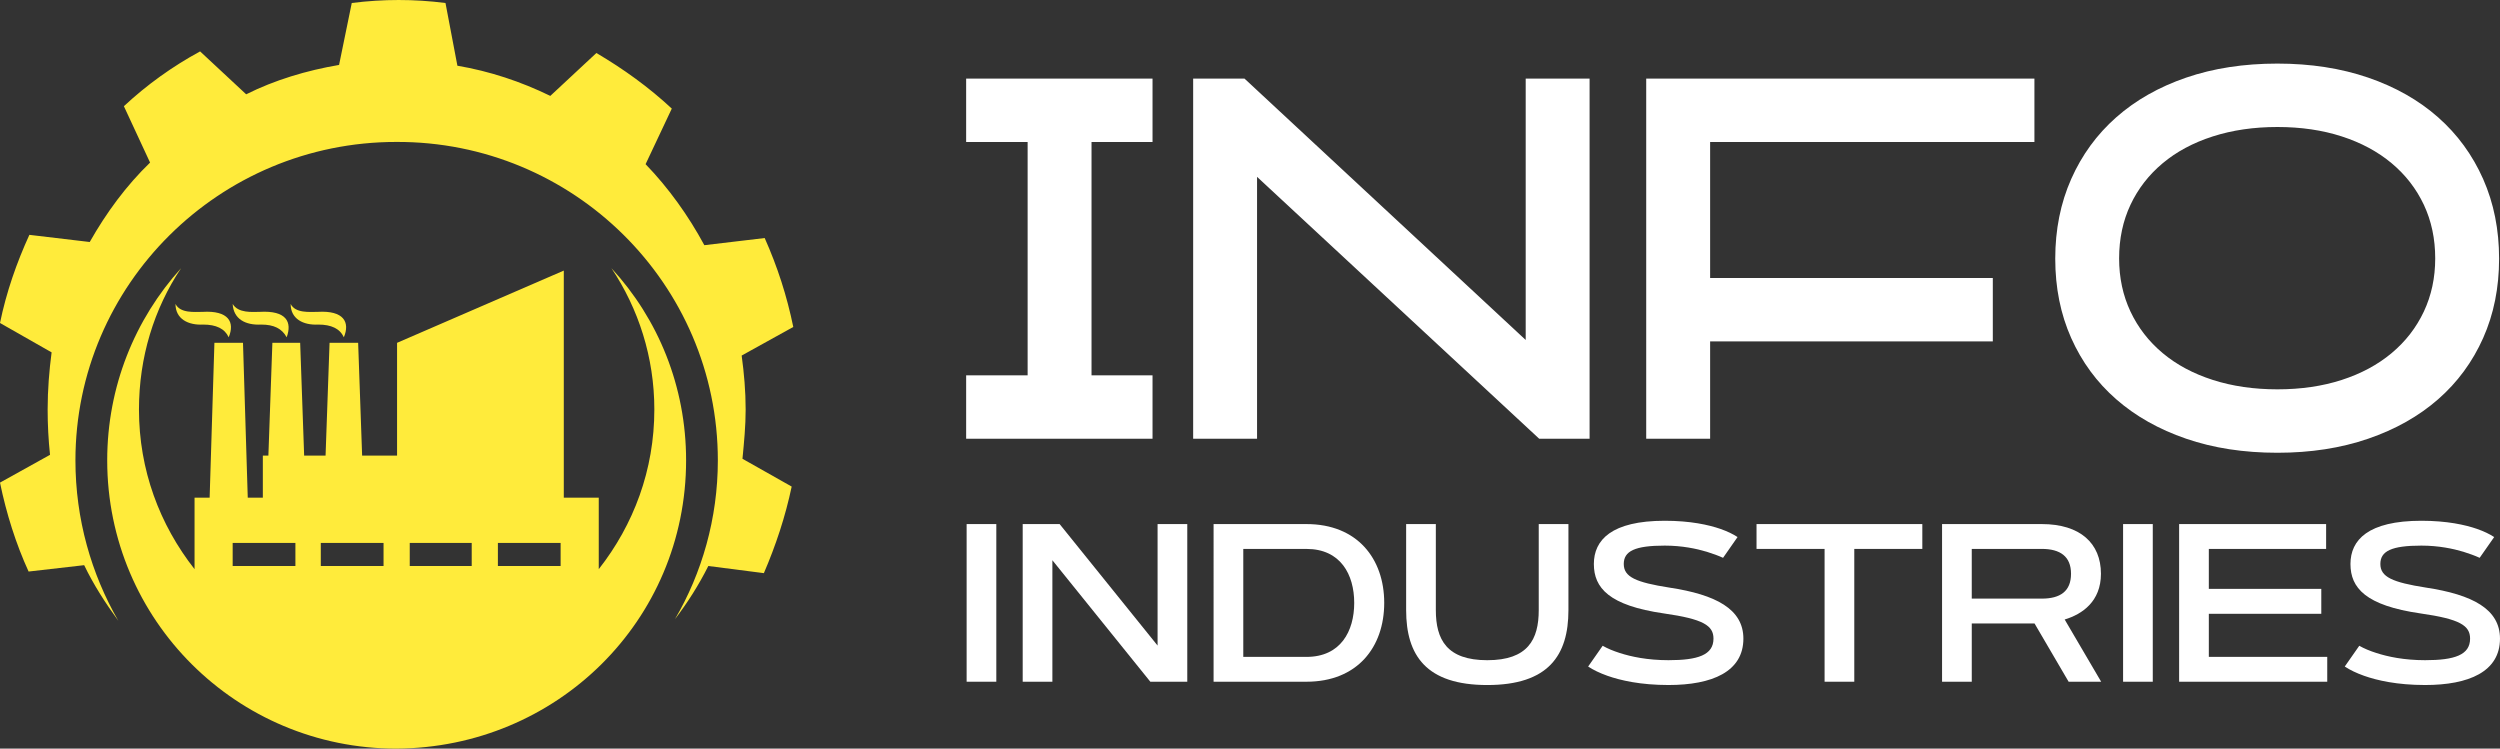
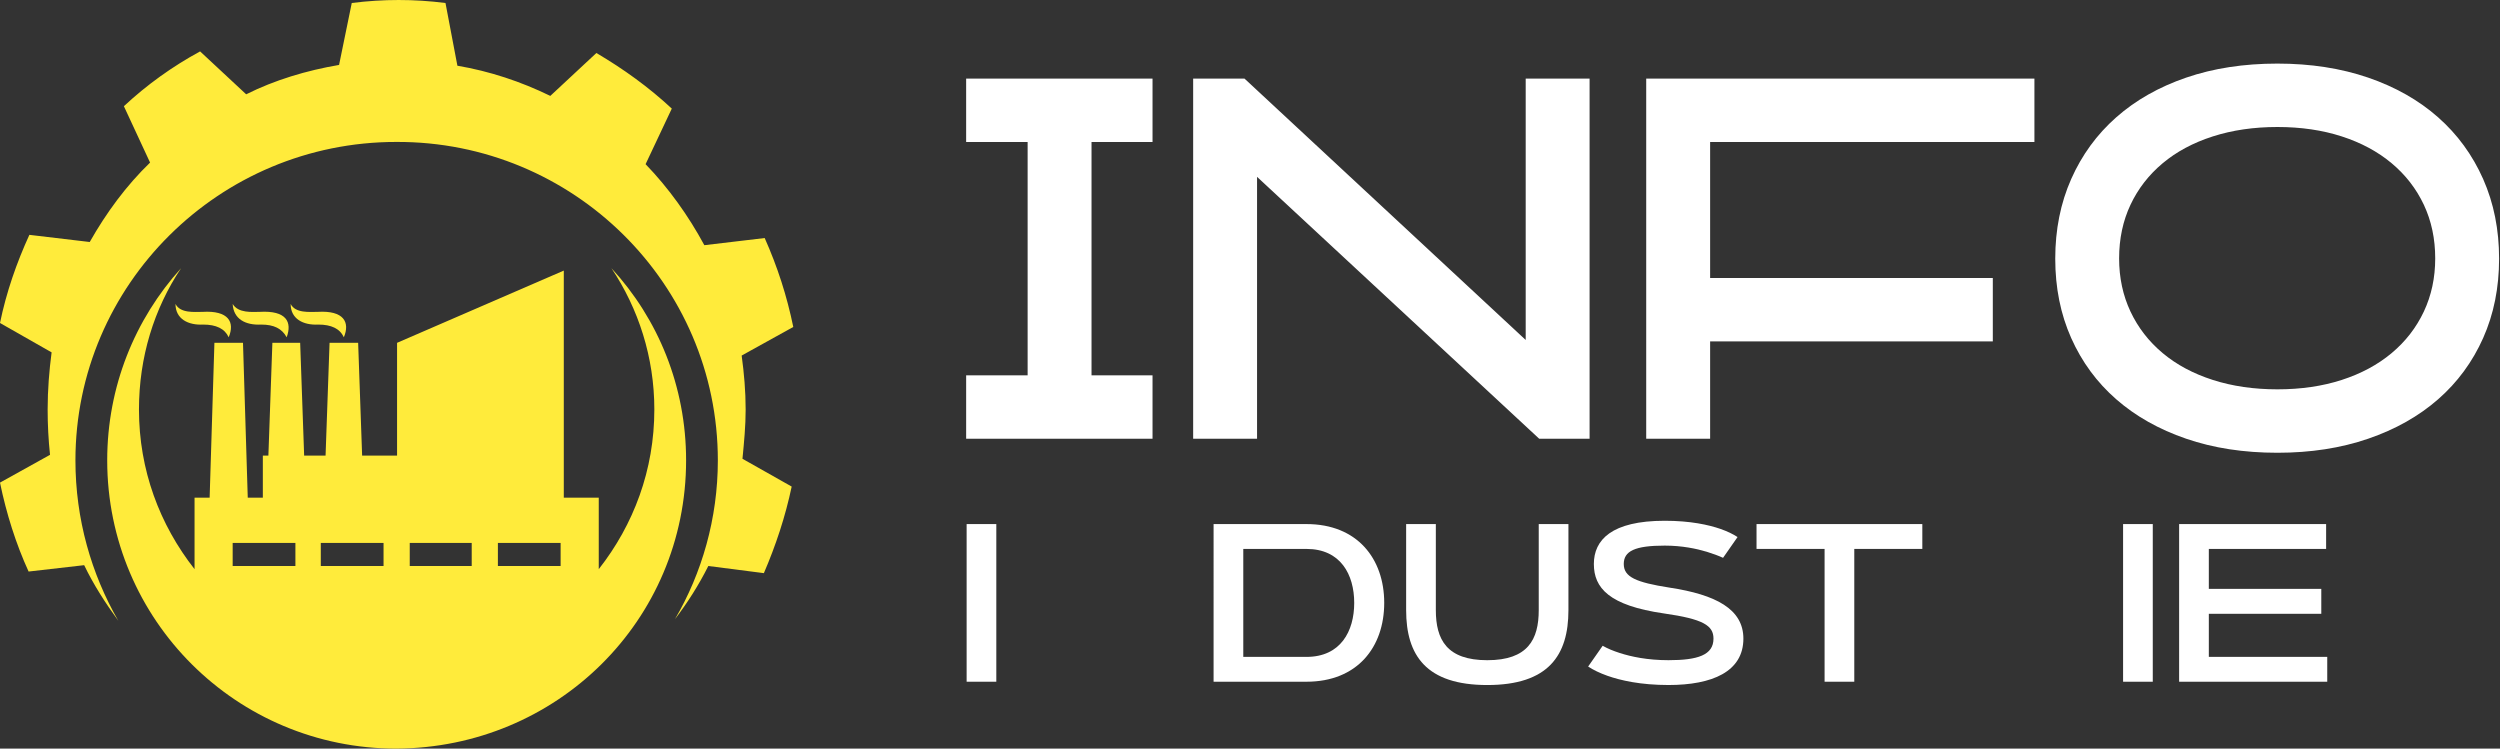
<svg xmlns="http://www.w3.org/2000/svg" version="1.1" id="Calque_1" x="0px" y="0px" width="194.214px" height="58.157px" viewBox="0 0 194.214 58.157" enable-background="new 0 0 194.214 58.157" xml:space="preserve">
  <rect x="0" y="0" width="194.214" height="58.157" fill="#333333" stroke="none" />
  <g>
    <g>
      <path fill-rule="evenodd" clip-rule="evenodd" fill="#FFEB3B" d="M47.5,20.835c2.098,3.146,3.333,6.909,3.333,10.98    c0,4.689-1.604,8.944-4.318,12.401v-5.554h-2.716V21.021l-12.953,5.612v8.76h-2.714l-0.309-8.76h-2.221l-0.31,8.76h-1.664    l-0.309-8.76H21.16l-0.31,8.76h-0.431v3.269h-1.172l-0.37-12.029h-2.22l-0.371,12.029h-1.172v5.554    c-2.714-3.457-4.318-7.711-4.318-12.401c0-4.071,1.173-7.834,3.271-10.98c-3.579,3.948-5.738,9.192-5.738,14.929    c0,12.4,10.056,22.393,22.456,22.393C43.243,58.095,53.3,48.225,53.3,35.764C53.3,30.027,51.141,24.783,47.5,20.835L47.5,20.835z     M15.731,24.228c2.035-0.123,2.529,0.803,2.035,1.974c-0.309-0.678-0.986-0.987-1.973-0.987c-1.172,0.062-2.16-0.432-2.16-1.604    C14.004,24.352,15.114,24.228,15.731,24.228L15.731,24.228z M24.737,25.215c-1.171,0.062-2.159-0.432-2.159-1.604    c0.372,0.74,1.481,0.616,2.098,0.616c2.036-0.123,2.529,0.803,2.036,1.974C26.403,25.524,25.725,25.215,24.737,25.215    L24.737,25.215z M20.295,25.215c-1.233,0.062-2.158-0.432-2.22-1.604c0.432,0.74,1.542,0.616,2.097,0.616    c2.098-0.123,2.531,0.803,2.098,1.974C21.899,25.524,21.283,25.215,20.295,25.215L20.295,25.215z M18.075,43.969v-1.79h4.874v1.79    H18.075z M38.679,43.969v-1.79h4.873v1.79H38.679z M31.831,43.969v-1.79h4.814v1.79H31.831z M24.921,43.969v-1.79h4.875v1.79    H24.921z" />
      <path fill-rule="evenodd" clip-rule="evenodd" fill="#FFEB3B" d="M35.533,5.105c2.529,0.431,4.935,1.233,7.218,2.345l3.579-3.333    c2.098,1.235,4.07,2.654,5.859,4.319l-2.036,4.318c1.79,1.851,3.332,4.011,4.564,6.293l4.688-0.556    c0.989,2.221,1.729,4.503,2.221,6.909l-4.01,2.221c0.187,1.357,0.31,2.776,0.31,4.194c0,1.297-0.123,2.53-0.247,3.825l3.823,2.159    c-0.494,2.344-1.232,4.565-2.16,6.725l-4.316-0.555c-0.742,1.479-1.604,2.837-2.593,4.133c2.098-3.578,3.333-7.835,3.333-12.338    c0-13.695-11.228-24.799-24.984-24.738C17.026,11.026,5.86,22.13,5.86,35.764c0,4.565,1.235,8.823,3.331,12.461    c-0.987-1.357-1.912-2.776-2.652-4.319l-4.318,0.495C1.234,42.241,0.494,39.897,0,37.492l3.886-2.16    c-0.124-1.172-0.185-2.343-0.185-3.517c0-1.541,0.123-3.022,0.308-4.441L0,25.092c0.494-2.406,1.295-4.688,2.282-6.848    l4.688,0.556c1.295-2.283,2.838-4.381,4.688-6.17L9.624,8.25c1.788-1.665,3.762-3.083,5.921-4.257l3.579,3.333    c2.221-1.111,4.688-1.851,7.217-2.282l0.986-4.812c2.469-0.309,4.811-0.309,7.281,0L35.533,5.105z" />
    </g>
    <g>
      <g>
        <path fill="#FFFFFF" d="M89.534,34.082H75.056v-4.925h4.776V11.032h-4.776V6.105h14.479v4.926h-4.739v18.125h4.739V34.082z" />
        <path fill="#FFFFFF" d="M118.525,6.105h4.963v27.977h-3.916L97.655,13.739v20.343h-4.964V6.105h3.987l21.847,20.306V6.105z" />
        <path fill="#FFFFFF" d="M154.813,26.524h-21.961v7.558h-4.965V6.105h30.158v4.926h-25.193v10.566h21.961V26.524z" />
        <path fill="#FFFFFF" d="M176.922,35.173c-2.606,0-4.97-0.363-7.088-1.091c-2.118-0.727-3.93-1.748-5.434-3.064     c-1.505-1.315-2.67-2.901-3.498-4.757c-0.826-1.854-1.239-3.91-1.239-6.167s0.413-4.318,1.239-6.186     c0.828-1.867,1.993-3.465,3.498-4.794c1.504-1.329,3.315-2.356,5.434-3.084c2.118-0.727,4.481-1.09,7.088-1.09     c2.581,0,4.933,0.364,7.051,1.09c2.118,0.728,3.93,1.755,5.434,3.084c1.505,1.329,2.669,2.927,3.498,4.794     c0.826,1.868,1.239,3.93,1.239,6.186s-0.413,4.312-1.239,6.167c-0.829,1.856-1.993,3.441-3.498,4.757     c-1.504,1.316-3.315,2.338-5.434,3.064C181.854,34.81,179.503,35.173,176.922,35.173z M176.922,9.866     c-1.83,0-3.503,0.244-5.02,0.732c-1.517,0.487-2.815,1.182-3.892,2.083c-1.078,0.901-1.912,1.977-2.502,3.228     c-0.588,1.251-0.883,2.64-0.883,4.167c0,1.501,0.295,2.877,0.883,4.128c0.59,1.251,1.424,2.327,2.502,3.228     c1.076,0.901,2.375,1.596,3.892,2.083c1.517,0.487,3.189,0.731,5.02,0.731s3.498-0.244,5.001-0.731     c1.505-0.488,2.795-1.182,3.873-2.083c1.078-0.901,1.912-1.977,2.502-3.228c0.588-1.251,0.883-2.627,0.883-4.128     c0-1.527-0.295-2.915-0.883-4.167c-0.59-1.251-1.424-2.327-2.502-3.228s-2.368-1.596-3.873-2.083     C180.42,10.11,178.752,9.866,176.922,9.866z" />
      </g>
      <g>
        <path fill="#FFFFFF" d="M75.093,40.713h2.306V52.96h-2.306V40.713z" />
-         <path fill="#FFFFFF" d="M79.448,40.713h2.87l7.609,9.438v-9.438h2.307V52.96h-2.87l-7.609-9.438v9.438h-2.306V40.713z" />
        <path fill="#FFFFFF" d="M101.496,52.96h-7.218V40.713h7.218c3.937,0,6.038,2.681,6.038,6.123     C107.534,50.288,105.433,52.96,101.496,52.96z M96.585,51.031h4.911c2.648,0,3.707-1.99,3.707-4.194     c0-2.203-1.059-4.193-3.707-4.193h-4.911V51.031z" />
        <path fill="#FFFFFF" d="M109.237,47.401v-6.688h2.307v6.688c0,2.279,0.845,3.887,3.996,3.887c3.153,0,3.998-1.607,3.998-3.887     v-6.688h2.307v6.688c0,3.51-1.555,5.816-6.305,5.816C110.792,53.217,109.237,50.911,109.237,47.401z" />
        <path fill="#FFFFFF" d="M133.857,43.335c-0.376-0.171-0.795-0.325-1.265-0.47c-0.795-0.239-1.922-0.479-3.264-0.479     c-2.322,0-3.185,0.427-3.185,1.427c0,1.007,0.931,1.426,3.545,1.835c3.621,0.547,5.748,1.675,5.748,3.964     c0,2.571-2.427,3.604-5.816,3.604c-2.17,0-3.733-0.358-4.75-0.718c-0.598-0.213-1.093-0.452-1.494-0.718l1.128-1.613     c0.375,0.213,0.82,0.4,1.332,0.563c0.88,0.283,2.135,0.557,3.784,0.557c2.28,0,3.493-0.402,3.493-1.675     c0-1.017-0.795-1.521-3.845-1.956c-4.278-0.615-5.448-1.99-5.448-3.843c0-1.863,1.367-3.357,5.508-3.357     c1.99,0,3.408,0.316,4.323,0.632c0.537,0.188,0.981,0.402,1.332,0.633L133.857,43.335z" />
        <path fill="#FFFFFF" d="M149.337,40.713v1.93h-5.286V52.96h-2.307V42.643h-5.287v-1.93H149.337z" />
-         <path fill="#FFFFFF" d="M150.87,52.96V40.713h7.748c2.979,0,4.595,1.494,4.595,3.86c0,2.152-1.452,3.143-2.818,3.553l2.835,4.834     h-2.528l-2.648-4.526h-4.876v4.526H150.87z M153.177,42.643v3.861h5.441c1.435,0,2.271-0.572,2.271-1.931     c0-1.341-0.837-1.931-2.271-1.931H153.177z" />
        <path fill="#FFFFFF" d="M164.933,40.713h2.307V52.96h-2.307V40.713z" />
        <path fill="#FFFFFF" d="M180.331,45.744v1.938h-8.737v3.349h9.199v1.93h-11.506V40.713h11.419v1.93h-9.112v3.101H180.331z" />
-         <path fill="#FFFFFF" d="M192.634,43.335c-0.375-0.171-0.795-0.325-1.263-0.47c-0.795-0.239-1.924-0.479-3.264-0.479     c-2.323,0-3.187,0.427-3.187,1.427c0,1.007,0.932,1.426,3.545,1.835c3.621,0.547,5.748,1.675,5.748,3.964     c0,2.571-2.425,3.604-5.816,3.604c-2.17,0-3.733-0.358-4.748-0.718c-0.599-0.213-1.093-0.452-1.495-0.718l1.127-1.613     c0.377,0.213,0.82,0.4,1.333,0.563c0.88,0.283,2.135,0.557,3.783,0.557c2.28,0,3.493-0.402,3.493-1.675     c0-1.017-0.793-1.521-3.843-1.956c-4.28-0.615-5.45-1.99-5.45-3.843c0-1.863,1.367-3.357,5.51-3.357     c1.99,0,3.408,0.316,4.321,0.632c0.539,0.188,0.981,0.402,1.334,0.633L192.634,43.335z" />
      </g>
    </g>
  </g>
</svg>